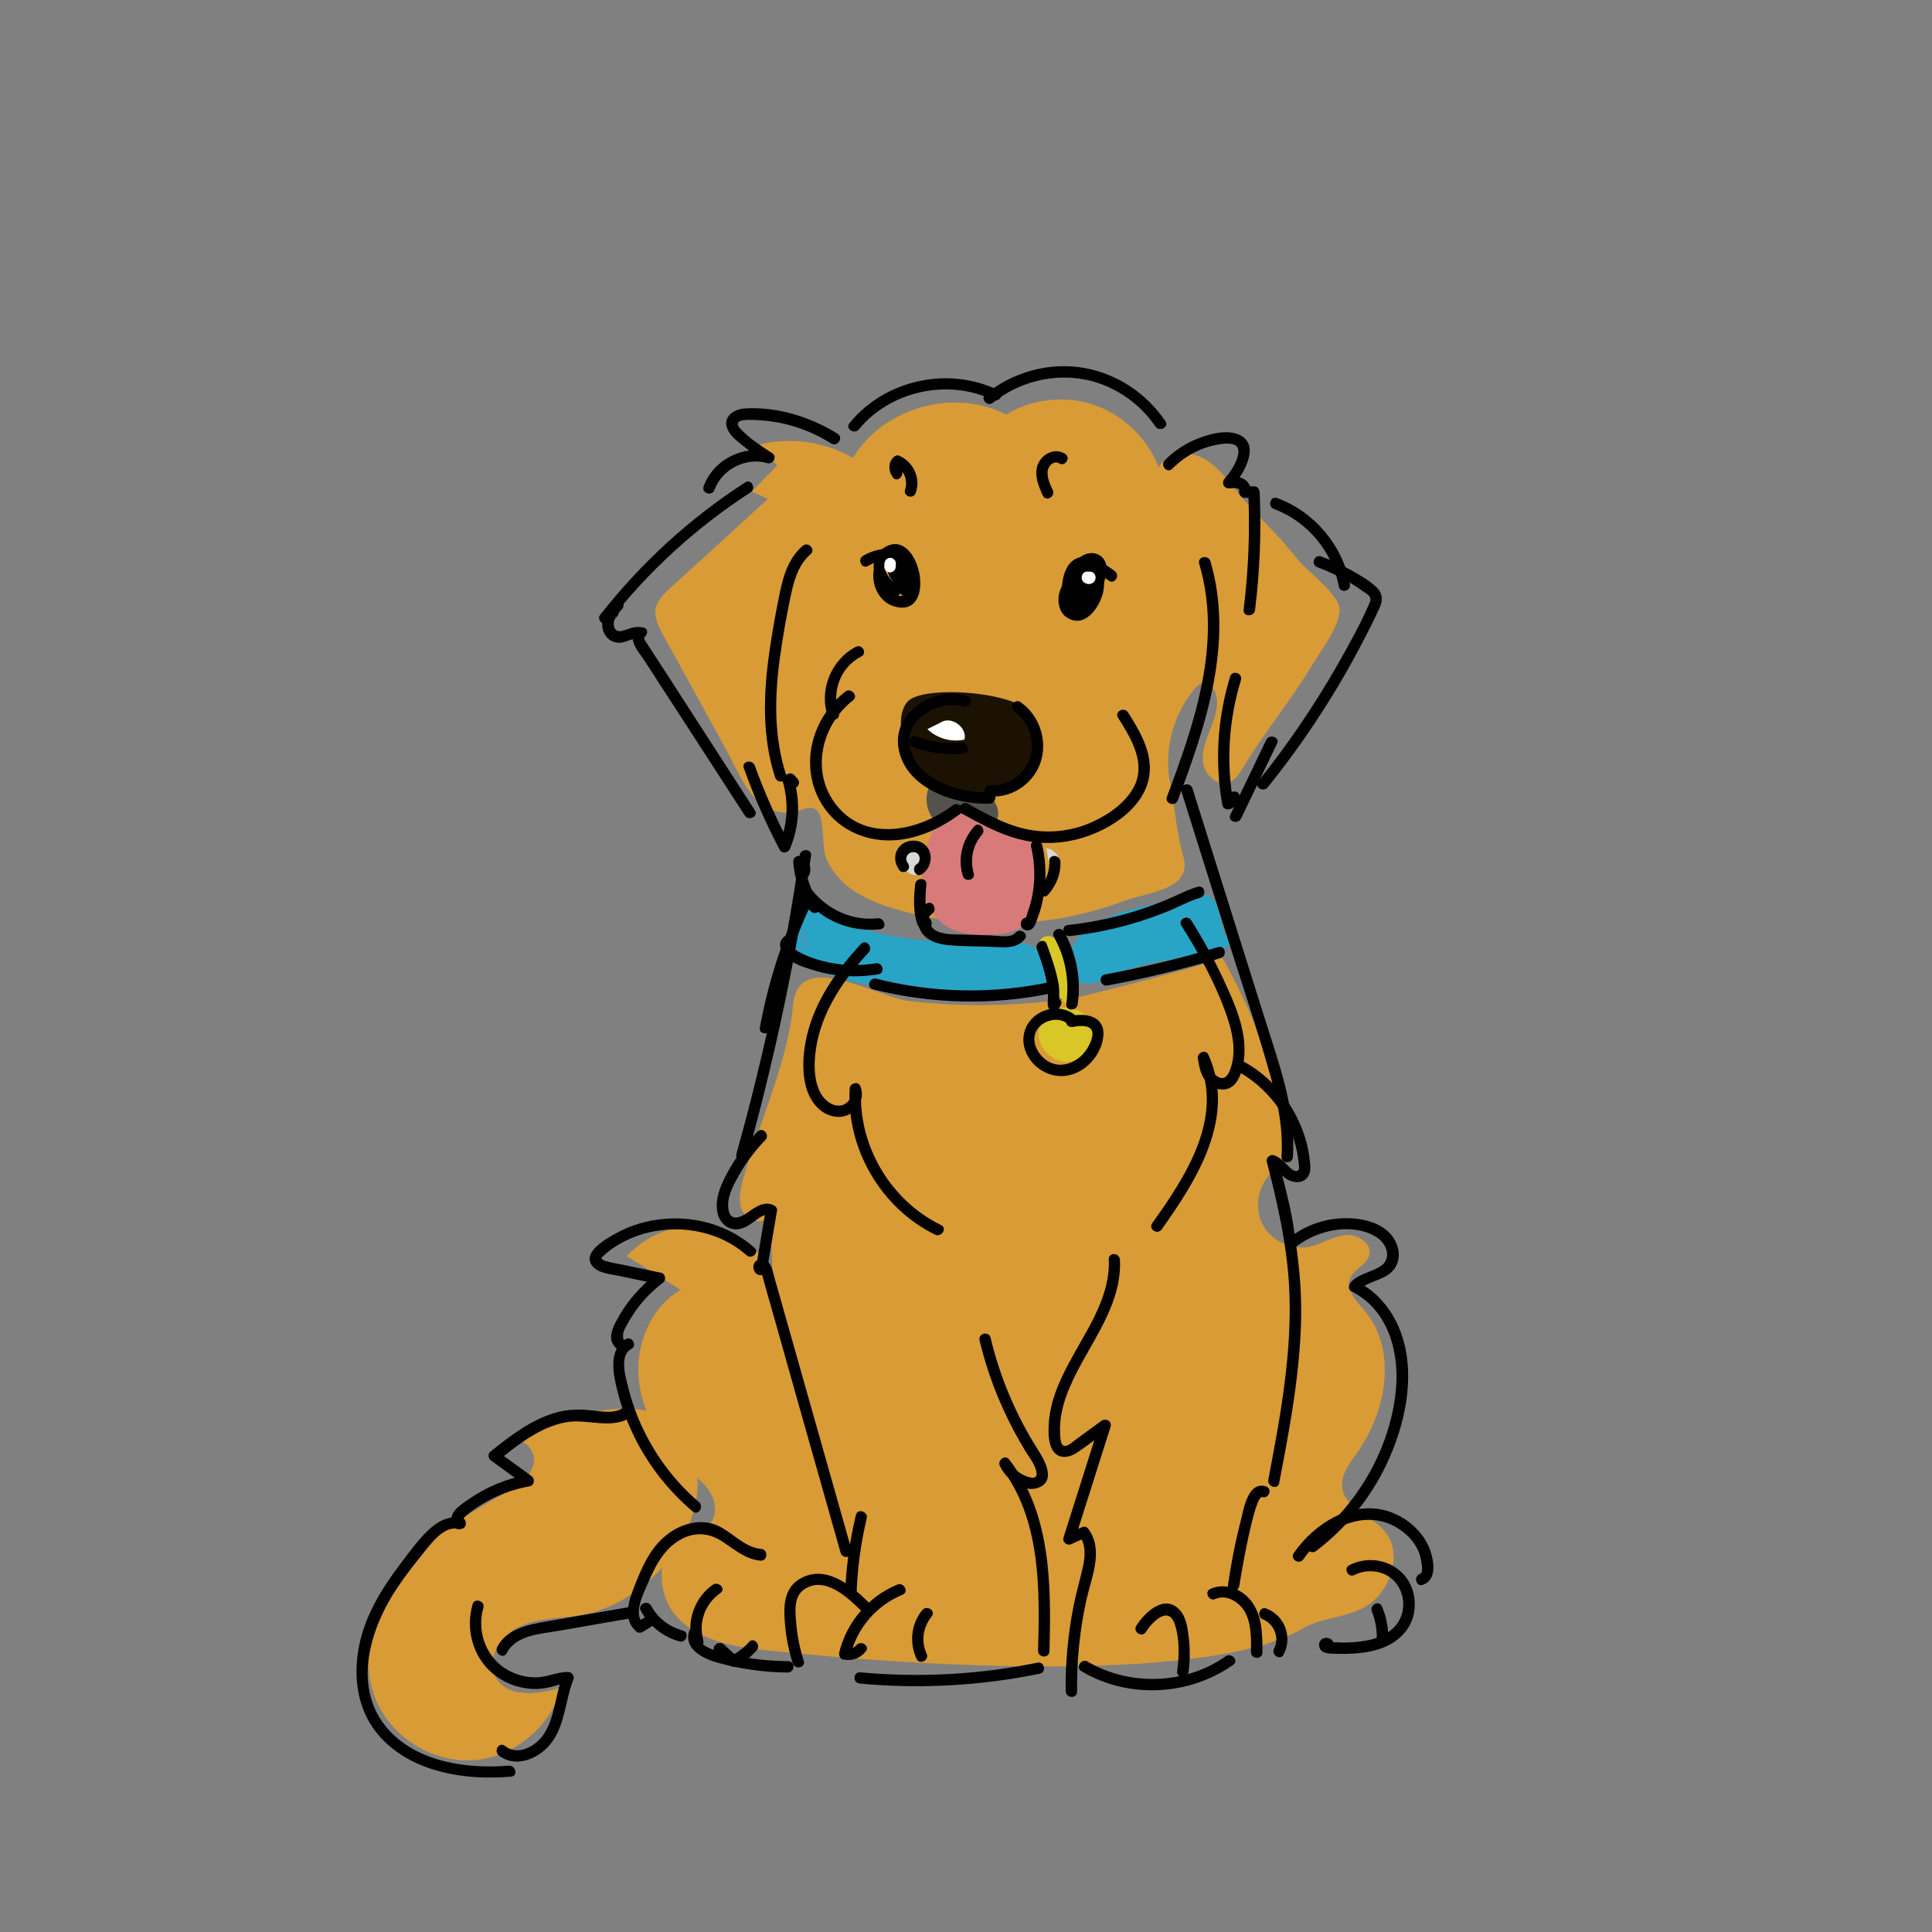
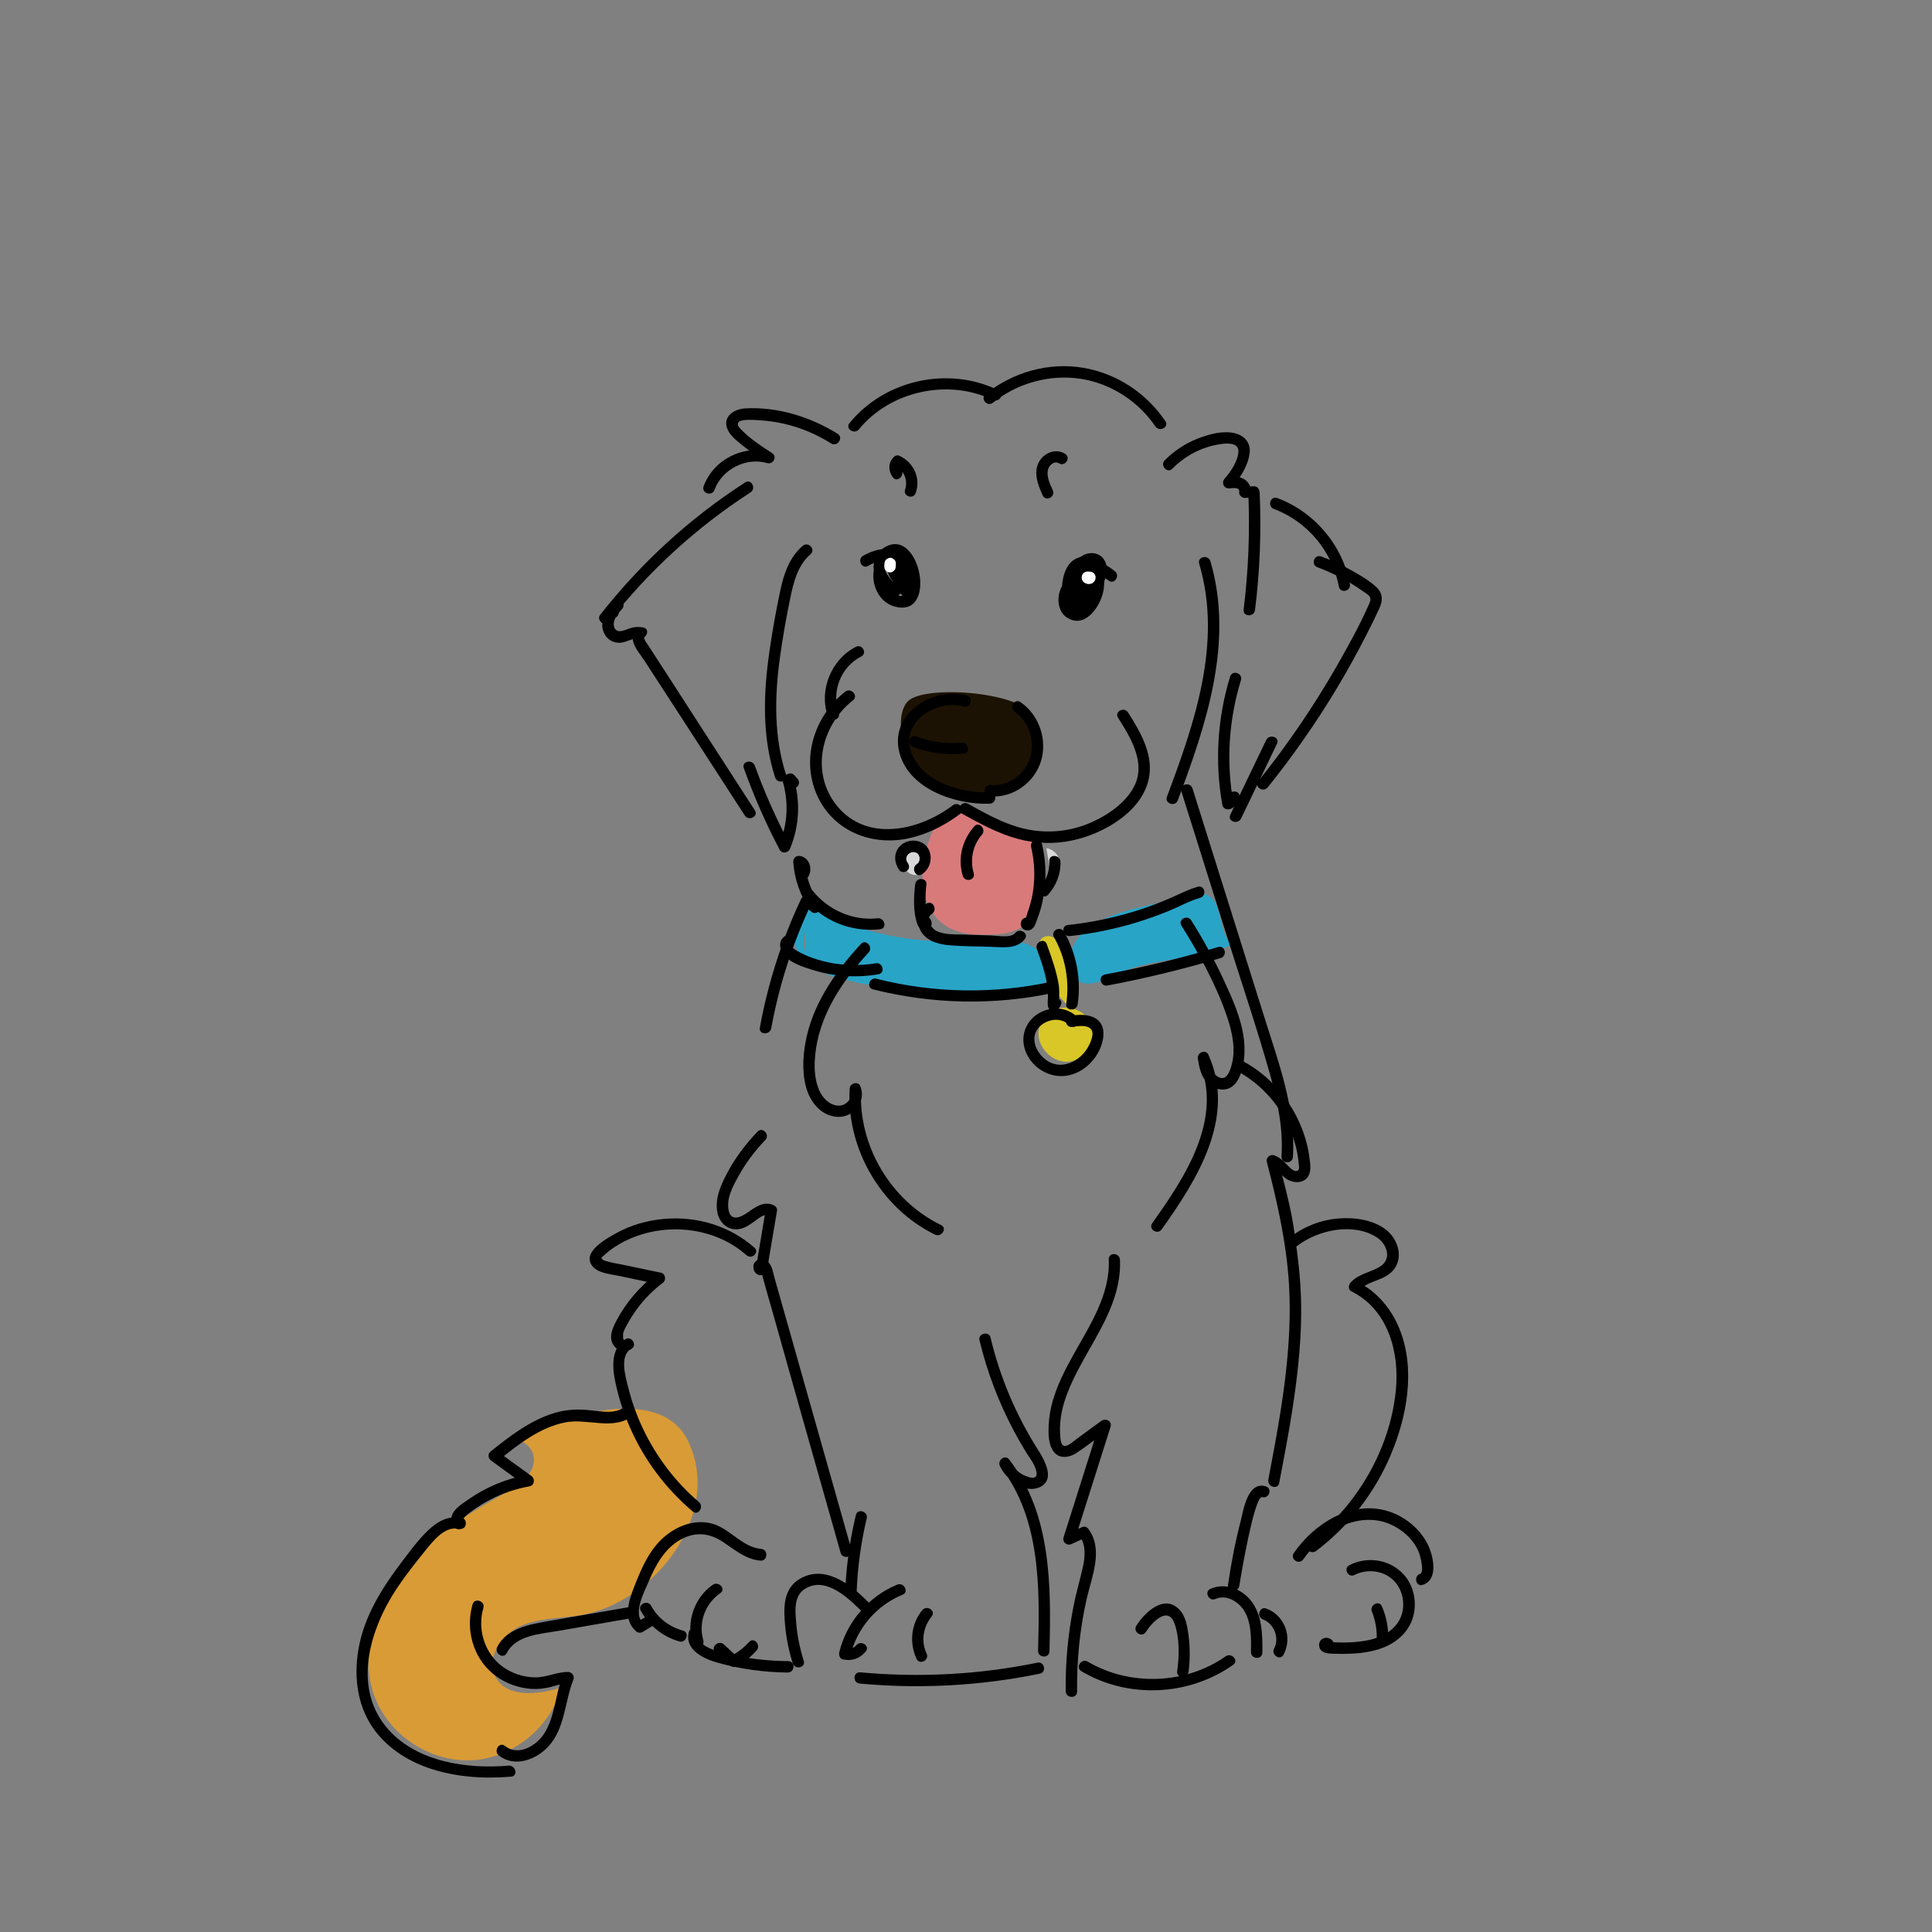
<svg xmlns="http://www.w3.org/2000/svg" width="1000" height="1000">
  <rect width="100%" height="100%" fill="#808080" stroke="none" />
  <style>.st1{fill:#ffa617}.st3{fill:#fff}</style>
  <g opacity=".7">
-     <path class="st1" d="M343.1 328.4c-2.2-4-4.5-8.5-3.8-13 .7-4.6 4.4-8 7.8-11.2 16.8-15.3 33.6-30.6 50.4-46-2.8-1.3-5.6-2.5-8.4-3.8 4.4-4.5 8.8-9 13.2-13.4-3.4-3.6-6.7-7.1-10.1-10.7 16.5-4.3 34.6-1.8 49.3 6.7 15.5-26 52.4-36.4 79.2-22.4 13.6-8.3 30.9-10.1 45.9-4.9 15 5.2 27.5 17.4 33.1 32.2 3.7-7.2 13.8-8.8 21.2-5.6s12.7 9.8 17.7 16.1c11.9 15.1 20.9 21.7 32.8 36.8 4.7 6 21.1 18 21.9 25.5.9 8.7-9.8 22.3-14.3 29.8-11 18.4-24.4 34.2-35.4 52.5-2 3.3-4.2 6.8-7.8 8-5.8 1.9-12-3.7-13-9.8s1.4-12.1 3.7-17.8c2.3-5.7 4.5-12 2.9-17.9-.9-3.3-3.8-6.7-7.2-5.9-1.6.4-2.8 1.7-3.8 2.9-11.4 13.5-16.2 32.2-12.6 49.5 2.4 11.6 3.2 25.6 6.6 37 5.3 17.6-17.9 18.6-30.5 23.3-37.9 14.2-80.4 15.7-119.2 4-14.7-4.4-29.3-11.6-35.3-26.6-2-5.2-.6-21.1-4.6-24.3-4.2-3.4-9 1.1-13.6 1.3-19.3.9-25.3-18.1-33.5-32.9-10.8-19.8-21.7-39.6-32.6-59.4zm41.8 281c-1.6 5.8-3.3 12.3-.5 17.7 2.8 5.4 12 7.1 14.5 1.6l.9 29.4c-7.3-12.8-20.9-21.8-35.6-23.3-14.7-1.5-29.9 4.4-39.7 15.4 9.2 5.8 18.5 11.6 27.8 17.4-15.6 9.1-23.5 28.5-21.7 46.5 1.9 18 12.2 34.3 25.6 46.5 4.2 3.8 8.9 7.5 11.7 12.4 2.8 5 3.3 11.8-.6 16-3.4 3.6-8.8 4.1-13.3 6.2-15.2 7-14.6 30.9-2.7 42.7s29.8 14.7 46.4 16.4c92 9.8 230.3 15.7 276.2-11.2 11.5-6.8 26.9-5.6 36.9-14.4s14.5-25.4 6.2-35.8c-6.8-8.5-20.7-12-22.2-22.7-1-6.8 3.8-12.9 7.8-18.5 15.1-21.4 20.7-52.9 3.9-73-4.3-5.1-10.2-11.1-7.6-17.2 2-4.8 8.5-6.8 9.8-11.8 1.7-6.2-6.3-11.2-12.7-10.4s-12 4.7-18.4 6c-9.7 1.9-20.3-3.5-24.5-12.4-4.2-8.9-1.5-20.6 6.1-26.8 2-1.6 4.3-3 5.8-5.1 2.6-3.7 2-8.7 1.2-13.1-5.9-32.5-17.4-64-33.8-92.6 1.2 2-71.4 20.6-78.5 21.6-27.4 3.9-55.3 4.4-82.8 1.3-18.6-2.1-58-28.1-60.7 2.5-2.3 27.6-17.9 62-25.5 88.7z" />
    <path class="st1" d="M275.9 758.7c-2.2 7-9.2 11.1-15.6 14.7-19.9 11.1-39.8 23.5-53.6 41.6s-20.8 43-12.4 64.2c7.9 19.7 29.1 33.1 50.2 31.9s40.6-17.1 46.1-37.6c-11.9 3.5-27.7 5.6-33.9-5.1-5.5-9.5 2.4-22 12.4-26.6s21.5-4 32.4-6c36.9-6.6 72.9-51.7 54.7-89.8-14.9-31.1-68.9-11.7-91.1-.7 7-.6 13 6.2 10.8 13.4z" />
    <path d="M505.5 483.7c6.1.2 12.3.3 18.2-1.5 5.9-1.8 11.4-6 13.5-12.2 3.8-11.2-5.1-23.7-2.1-35.2-17.5 2-40.2-34.6-53.1-2.8-10.1 24.9-3.7 50.9 23.5 51.7z" fill="#ff7878" />
    <path class="st3" d="M467.7 442.3c2.4-4.2 9.6-4.4 12.1-.2 2.6 4.1-.7 10.5-5.5 10.8s-8.9-5.6-6.9-10m74.2-3.9c3.4.5 6.3 3.3 6.9 6.7s-1.3 7-4.3 8.6" />
    <path d="M415.4 471.1c-7.3 5.6-6.3 17.7-.2 24.6s15.4 9.8 24.3 11.9c32.7 7.7 66.9 8.8 100.1 3.2 6.1-5.6 2.3-16.6-4.8-20.6-7.2-4.1-15.9-3.5-24.1-3.1-35.5 1.6-66.9-1.8-95.8-22.4-2.6 9.2 3.8 18.9 1.2 28.2M576.5 505c18.8-9.9 42.3-7.2 61.5-16.2-8.4-5.6-4.2-22.5-13.8-25.7-2.8-.9-5.8-.2-8.6.6-15.1 4-40.9 7.4-53.2 17.2-14.4 11.5-13 38.4 14.1 24.1z" fill="#03b4e6" />
    <path d="M550.1 525.1c-5-2.9-11.4 2.1-12.4 7.8-1.5 8.7 6.8 17.5 15.6 16.6s14.9-11.5 11.5-19.6-15.2-11.1-22-5.5m4.9-9.3c-.4-9.7-3.7-19.2-9.5-27.1 0-2.8 3.7-4.2 6.3-3.1s4 3.8 5 6.3c3.8 9.2 4.9 19.5 3.1 29.2" fill="#ffe603" />
-     <path d="M482.1 405.1c-3.9 5.8-3.2 14.4 1.6 19.5 9.5-5.2 21.8-4.6 30.7 1.6 3.9-3.2 2.4-10-1.6-13.2-4-3.1-9.3-3.7-14.3-4.4s-10.4-1.7-13.9-5.4" fill="#423f39" />
  </g>
  <path d="M469.9 363c-3.6 3.7-4.4 11.4-3 17.3 1.5 5.9 4.3 12.4 7.6 16.2 8.5 9.8 19 15.4 29.9 16.7 13.4 1.6 45.2-20 30-43.3-8-12.1-56.3-15.4-64.5-6.9z" fill="#1c1203" />
  <path d="M444.6 222.2c16.1-19.8 46.3-26.4 69.2-15.2 3.4 1.6 6.6-3.3 3.2-4.9-26-12.8-59-5.6-77.3 16.9-2.4 2.9 2.5 6.1 4.9 3.2z" />
  <path d="M514 208.4c12.7-10.2 29.5-14.8 45.6-12.3 15.4 2.4 29.7 11.7 38.4 24.6 2.1 3.1 7.3.4 5.2-2.7-9.8-14.5-25-24.6-42.3-27.6-18-3.1-36.7 2.2-50.8 13.6-2.9 2.5 1 6.8 3.9 4.4zm-80.5 16.1c-14.1-8.8-31.3-14.1-48-13.1-6.2.4-12.2 4.9-8.5 11.7 1.8 3.3 5.1 5.6 7.9 7.9 3.7 2.9 7.5 5.7 11.5 8.2.8-1.8 1.7-3.5 2.5-5.2-14.1-4-29.7 3.9-34.7 17.7-1.3 3.6 4.3 5.4 5.6 1.9 3.9-10.7 16.3-17.1 27.3-13.9 3.1.9 5.4-3.4 2.5-5.2-5.4-3.5-11.1-7.2-15.6-11.8-.9-.9-2.5-2.4-2-3.7.4-1.1 1.7-1.3 2.8-1.5 3-.4 6.3-.1 9.3.1 12.9.9 25.3 5.1 36.2 12 3.2 1.8 6.5-3.1 3.2-5.1zm-47.8 25.2c-28.7 18.5-54 41.7-75.1 68.6-1.8 2.2 1.4 5.9 3.8 4.2l4.5-3c3.1-2.1.4-7.3-2.7-5.2l-4.5 3c1.3 1.4 2.5 2.8 3.8 4.2 20.4-26.1 45.1-48.6 72.9-66.6 3.2-2 .5-7.3-2.7-5.2z" />
  <path d="M318 311c-4.3 4.9-8.9 11.7-4.5 18.1 1.7 2.5 4.5 3.7 7.5 3.6 3.3-.2 6.8-2.8 10.1-2.1.4-1.9.7-3.8 1.1-5.7-3.3.2-4.9 2.5-4.7 5.7.3 4.2 3.9 8 6.1 11.4 5.7 8.9 11.5 17.7 17.2 26.5 11.6 17.9 23.2 35.8 34.7 53.6 2 3.1 7.3.5 5.2-2.7-9.9-15.4-19.9-30.7-29.8-46.1l-14.7-22.8c-2.5-3.8-4.9-7.6-7.4-11.4-1.2-1.8-2.3-3.6-3.5-5.4-.5-.8-1.4-1.8-1.7-2.8-.1-.2-.1-.5-.2-.7.1-1.1-.4-1-1.5.3 2.9-.2 4.6-5 1.1-5.7-2-.4-3.9-.4-5.9.1-2.1.5-4.3 1.8-6.5 1.8-2.3-.1-3.1-2.2-2.9-4.3.3-2.8 2.5-5.2 4.3-7.2 2.4-2.7-1.5-7.1-4-4.2zm97.5-28.5c-7 6-9.9 14.8-11.7 23.5-2.2 10.4-4.1 21-5.6 31.6-3.1 21.5-3.8 43.8 3 64.8 1.2 3.6 6.9 2.3 5.7-1.3-6.4-19.7-6-40.5-3.2-60.8 1.4-10.2 3.2-20.4 5.3-30.5 1.7-8.3 3.8-17.1 10.5-22.9 2.9-2.5-1.1-6.8-4-4.4zm85 77.6c-17-4.9-39.2 8.5-35.3 28 4 20.1 29.1 28.5 47 27.9 3.8-.1 4.1-6 .3-5.9-14.8.5-34.9-5.1-40.8-20.5-6-15.8 13.2-27.9 27-23.9 3.6 1 5.5-4.5 1.8-5.6z" />
  <path d="M525.1 368.3c7.4 5.1 10.7 15.2 8.1 23.8-2.7 8.8-11.3 15-20.5 14.2-3.8-.3-4.1 5.5-.3 5.9 11.7 1 23-7 26.4-18.2 3.4-11.1-.9-23.9-10.5-30.5-3.1-2.3-6.3 2.6-3.2 4.8zm-52.5 18.4c8.5 3.1 17.3 4.2 26.2 3.4 3.8-.3 2.5-6.1-1.3-5.7-7.9.7-15.7-.5-23.1-3.2-3.5-1.4-5.3 4.2-1.8 5.5zm-8.9-78.7c3.8.2 4.1-5.7.3-5.9-3.8-.2-4.1 5.7-.3 5.9z" />
  <path d="M464.9 303.4c-4.4-3.1-10.9-11-4-15.2 6.6-4.1 9.6 10.6 9.5 14.7-.1 3.1-1 5.8-4.6 5.5-2.6-.3-4.8-2-6.2-4.2-1.2-2-1.8-4.4-1.7-6.7.1-1.3.3-2.6.8-3.8.2-.5.5-.9.7-1.4.2-.3.4-.6.7-.9.6-.5.4-1-.7-1.5.1-.8.3-1.5.4-2.2l-.3.6c-1.7 3.3 3.2 6.6 4.9 3.2 2-3.9-1.5-8-5.7-6.3-3.6 1.5-5.8 6.1-6.4 9.7-1.4 7.6 2.5 16.5 10.3 18.9 23.4 7.1 13.6-41.7-4.7-30.5-4.3 2.6-6.5 7.7-5.5 12.6 1 5.4 5 9.6 9.4 12.6 3 2 6.2-2.9 3.1-5.1zm91.4 6.6c.2-4.6 1.1-9.5 3.5-13.5 1.4-2.4 7.1-7.5 7.2-1.6 0 4.4-8.7 20.6-13.9 14.4-2.4-2.9-6.8 1-4.4 3.9 10.2 12.1 25.9-10.3 24-20.4-1.3-6.7-8.4-8.3-13.5-4.5-6.3 4.8-8.4 13.9-8.7 21.4-.3 3.8 5.6 4.1 5.8.3zm-11.4-56.3c-1.4-3.1-3.3-7-2.5-10.5.5-2.3 3.3-4.9 5.7-3.4 3.2 2 6.4-2.9 3.2-4.9-4.6-2.9-10.3-.8-13.1 3.5-3.7 5.6-1 12.6 1.5 18 1.6 3.5 6.8.8 5.2-2.7zm-70.9 1.4c2.7-7.7-1.2-15.9-8.5-19.2-1.3-.6-2.6.2-3.4 1.2-2.5 3-2.2 6.9 0 9.9 2.2 3.1 6.5-.9 4.4-3.9-.7-1-.1-2 .6-2.8-1.1.4-2.3.8-3.4 1.2 4.4 2 6.3 7.4 4.8 11.8-1.3 3.6 4.3 5.4 5.5 1.8z" />
  <path d="M555.7 309.5c-.6-4.7-.9-13.8 5.2-15.3 5.4-1.3 5.2 7.3 4.5 10.5-.7 3.6-4.7 13.7-10 10.1-2.3-1.5-1.9-5.3-1.1-7.5 1.1-2.9 3.3-5.2 5.4-7.5 2.6-2.7-1.3-7.1-3.9-4.4-3.5 3.7-7 7.7-7.8 12.9-.6 4.1.5 8.9 4.2 11.3 9.3 6.1 17.1-5.4 18.8-13.2 1.5-7 0-18.5-9.4-18.3-11.3.2-12.8 14.2-11.7 22.6.6 3.8 6.3 2.5 5.8-1.2z" />
  <path d="M560.2 293.7c5 1.4 9.5 3.6 13.6 6.8 3 2.3 6.2-2.6 3.2-4.9-4.5-3.5-9.5-6-15-7.5-3.6-1-5.4 4.6-1.8 5.6zm-96.6-9.5c-5.9-.8-11.8.5-16.9 3.5-3.2 1.9-.6 7.1 2.7 5.2 4.3-2.6 8.9-3.5 13.9-2.8 3.8.5 4.1-5.4.3-5.9zM443 334.8c-12.6 6.4-19.2 22.2-14.6 35.6 1.2 3.5 7 2.3 5.7-1.3-3.8-11 1-23.8 11.5-29.2 3.5-1.6.8-6.8-2.6-5.1z" />
  <path d="M437.5 358c-15.4 12.1-22.6 33.1-15.4 51.7 7.2 18.5 25.8 27.6 45 24.8 11-1.7 21.2-6.7 30-13.3 3-2.3-.9-6.6-3.9-4.4-16.4 12.5-42.5 19.1-58.4 2.1-15.8-17-10.6-42.9 6.8-56.5 2.8-2.3-1.1-6.7-4.1-4.4z" />
  <path d="M497.8 421.1c9.3 5.1 18.7 10.3 29 13.1 9.2 2.5 18.9 2.8 28.2.8 16.4-3.4 37.3-15.4 39.9-33.6 1.7-11.8-4.9-23-11-32.6-2-3.2-7.2-.5-5.2 2.7 6 9.5 13.8 21.9 9.2 33.6-3.8 9.5-13.9 16.5-22.9 20.5-9.4 4.2-20 5.7-30.2 4.2-12.2-1.7-23.2-7.9-33.8-13.8-3.3-1.7-6.5 3.2-3.2 5.1zm-24.1 36.6c-.8 6.5-1.1 14.4 1.1 20.6 1.8 5.2 9.3 2.9 7-2.1-1.6-3.4-6.8-.7-5.2 2.7.1.1.1.3.2.4 0-1 .1-2 .1-3-.1.2-.2.3-.3.5.6-.4 1.2-.8 1.8-1.3-.2 0-.4.1-.6.1.8.1 1.5.3 2.2.4.5.6.5.3 0-.9-.2-.8-.3-1.6-.4-2.4-.3-1.7-.4-3.5-.5-5.2-.1-3.2 0-6.4.4-9.6.5-3.7-5.4-4-5.8-.2z" />
  <path d="M531.8 474.9h-.3c-1.4.1-2.4.7-2.9 2-1.4 3.6 3 6.2 5.8 3.7 1.4-1.2 2-3.6 2.6-5.3 1-2.5 1.8-5.1 2.4-7.8 2.3-10 2.3-20.4 0-30.4-.9-3.7-6.6-2.4-5.7 1.3 1.5 6.4 2 12.9 1.4 19.5-.3 3.2-.8 6.4-1.7 9.5-.4 1.5-.8 3-1.4 4.5-.3.8-1 4-1.7 4.3 1 0 2 .1 3 .1-.1-.1-.2-.1-.3-.2.4.6.8 1.2 1.3 1.8v.8c-1 .7-2 1.3-2.9 2h.3c3.6-.1 3.9-5.9.1-5.8zM504 452c-2-6.9-.6-14.4 4.2-19.9 2.5-2.8-1.4-7.2-3.9-4.4-6.2 7-8.7 16.4-6 25.5 1 3.7 6.7 2.5 5.7-1.2zm102.8-209.4c6.7-6.8 15.3-11.3 24.8-12.7 3.3-.5 9.6-1 9.4 3.8-.2 4.9-4 10.5-7.1 14-1.9 2.2-.4 5.4 2.6 5.1 1.6-.2 5.4-.7 4.9 1.8-.3 1.5 1.3 3.1 2.8 3.1 1.6 0 3.2-.1 4.7-.1-.9-1-1.9-2.1-2.8-3.1.9 20.4.1 40.7-2.4 61-.5 3.8 5.4 4 5.9.3 2.5-20.2 3.3-40.6 2.4-61-.1-1.5-1.1-3.1-2.8-3.1-1.6 0-3.2.1-4.7.1.9 1 1.9 2.1 2.8 3.1.5-2.6-.8-5.1-2.9-6.6-2.7-1.9-6-1.7-9.2-1.3.9 1.7 1.7 3.4 2.6 5.1 4.2-4.9 8.2-11 9-17.6.8-6.1-3.7-9.9-9.4-10.6-5.9-.8-12.3 1.1-17.7 3.2-6.3 2.5-12 6.3-16.8 11.1-2.7 2.7 1.3 7.1 3.9 4.4zm52.5 20.8c17.4 6.5 30.3 22 33.7 40.2.7 3.7 6.4 2.5 5.7-1.3-3.8-20.2-18.4-37.4-37.6-44.5-3.5-1.3-5.3 4.2-1.8 5.6z" />
  <path d="M681.9 293.6c5.8 2.2 11.4 4.8 16.8 8 2.3 1.4 4.5 2.8 6.7 4.4 1 .7 2.5 1.5 3.3 2.5 1.1 1.5.6 2.6-.1 4.2-4.8 11-10.7 21.5-16.6 31.9-12 20.9-25.6 40.9-40.7 59.7-2.4 3 2.6 6.1 4.9 3.2 13.1-16.3 25.1-33.5 35.9-51.5 5.4-9 10.4-18.1 15.2-27.5 2.3-4.5 4.5-8.9 6.6-13.5 1.9-4.1 2-7.8-1.5-11.1-3.7-3.5-8.5-6.2-12.9-8.7-5-2.8-10.3-5.2-15.7-7.2-3.6-1.2-5.5 4.3-1.9 5.6zm-45.2 56.6c-6.6 21.6-8 44.4-4 66.5.4 2 2.5 2.6 4.2 2 2.8-1.1 4.1-3.3 4.6-6.1.7-3.7-5.2-4-5.9-.3-.2.7-.7 1.1-1.4 1.2 1.4.7 2.8 1.3 4.2 2-3.8-21.1-2.4-42.9 3.9-63.4 1.1-3.7-4.5-5.5-5.6-1.9z" />
  <path d="M642.4 423.6l18.6-38.7c1.6-3.4-4-5.2-5.6-1.9l-18.6 38.7c-1.6 3.5 4 5.3 5.6 1.9zm-21.7-131.8c12.1 40.8-2.4 82.5-16.7 120.6-1.3 3.5 4.2 5.4 5.6 1.9 14.7-39.1 29.2-82 16.9-123.8-1.1-3.6-6.9-2.4-5.8 1.3zm-160.6-2.4c-2.5 5.6.5 11.8 5.9 14.2 1.9.9 3.6-1 3.9-2.6.7-4.2-.2-8.4-2.6-12-1.4-2-4.6-2.2-5.4.4-2.4 7.5.4 15.6 6.8 20.1 2.2 1.5 4.9-.7 4.5-3.1-.6-3.8-1.5-7.5-2.8-11.1-.8-2.3-1.6-6.5-4.7-6.7-5.1-.3-4.5 8.8.6 7.3 3.6-1.1 2.4-6.8-1.3-5.7-.1 0-.2.1-.3.1.8.1 1.5.3 2.2.4-.1 0-.1-.1-.2-.1.4.6.8 1.2 1.3 1.8-.1.3-.1.6-.2.9-.6.4-1.2.8-1.8 1.3.1 0 .2-.1.2-.1-.8-.1-1.5-.3-2.2-.4-.4-.3.5 2 .6 2.3.5 1.4.9 2.8 1.3 4.2.7 2.4 1.2 4.8 1.5 7.3 1.5-1 3-2.1 4.5-3.1-4.3-3-6-8.4-4.4-13.3-1.8.1-3.6.3-5.4.4 1.9 2.8 2.5 5.6 2 9 1.3-.9 2.6-1.8 3.9-2.6-2.7-1.2-3.2-4.3-2.1-6.8 1.4-3.7-4.2-5.5-5.8-2.1zm103.3 3.6c-5.8 3-8.3 10-6.6 16.2.6 2.2 3 2.9 4.8 1.5 3.8-2.9 5.7-7.4 5.9-12.1.1-2.6-3-3.9-4.9-2.3-3.9 3.2-5.9 8-5.6 13 .1 1.7 1.6 3.7 3.6 3 4.2-1.5 6.5-5.7 5.2-10-.6-1.9-2.4-2.8-4.2-2-5.3 2.5-7.5 8.1-7 13.6.3 3.8 6.1 2.5 5.7-1.3-.3-3 1.3-5.9 4-7.1-1.4-.7-2.8-1.3-4.2-2 .3.9.5 2.6-.7 3l3.6 3c-.2-3.6.9-6.7 3.7-9-1.6-.8-3.3-1.5-4.9-2.3-.1 3.3-1.4 6-4 8l4.8 1.5c-1-3.6.1-7.9 3.6-9.7 3.3-1.5.6-6.8-2.8-5zM412.8 403.1c-.5-.6-1.1-1.2-1.6-1.8-.5-.6-1.3-.9-2-1-.7 0-1.6.2-2.1.8-1.1 1.1-1.3 2.9-.2 4.1.5.6 1.1 1.2 1.6 1.8.5.6 1.3.9 2 1 .7 0 1.6-.2 2.1-.8 1.2-1.1 1.3-2.9.2-4.1z" />
  <path d="M405.1 404.3c3.2 11 2.6 22.4-1.8 33 1.8-.1 3.6-.3 5.4-.4-6.9-13.1-13-26.7-18-40.6-1.3-3.5-7-2.3-5.7 1.3 5.2 14.5 11.3 28.5 18.5 42.1 1.2 2.4 4.5 1.8 5.4-.4 4.8-11.5 5.5-24.2 2-36.1-1.2-3.8-6.9-2.6-5.8 1.1zm64.7 42.3c-2.1-2.9.8-6.3 4-5.4 2.6.7 3 4.7.7 6.1-3.1 2-.5 7.3 2.7 5.2 6.5-4.2 6.1-15-2-17.1-3.5-.9-7.5.2-9.8 3-3 3.6-2.5 8.4.1 12 .9 1.3 3.1 1.2 4.1.2 1.3-1 1.1-2.7.2-4zm73.3-.9c.2 4.8-1.2 9.4-4.5 13-2.5 2.8 1.4 7.2 3.9 4.4 4.2-4.8 6.6-10.6 6.4-17-.1-3.8-6-4.2-5.8-.4z" />
  <path class="st3" d="M457.8 291.5c0 .6-.1 1.1-.1 1.7 0 .8.2 1.6.8 2.1.5.5 1.3 1 2 1 1.6 0 3-1.1 3.1-2.8 0-.6.1-1.1.1-1.7 0-.8-.2-1.6-.8-2.1-.5-.5-1.3-1-2-1-1.6.1-3 1.2-3.1 2.8zm102.6 5.6c-.8 1.3-.7 2.9.3 4 .6.7 1.7 1.1 2.6 1.2 1 0 2-.2 2.7-.9 1.1-1 1.4-2.7.7-4-.4-.7-1-1.2-1.7-1.4-.7-.2-1.6-.2-2.3.2s-1.2 1-1.4 1.7c-.2.8-.2 1.6.2 2.3v.1c-.1-.2-.2-.5-.3-.7v.1c0-.3 0-.5-.1-.8v.1c0-.3.1-.5.1-.8v.1c.1-.2.2-.5.3-.7.2-.2.3-.4.5-.6l-.1.1c.2-.1.4-.3.6-.4 0 0-.1 0-.1.1.2-.1.5-.2.7-.3-.1 0-.2 0-.2.1.3 0 .5 0 .8-.1h-.4c.3 0 .5.1.8.1-.1 0-.2 0-.2-.1.2.1.5.2.7.3 0 0-.1 0-.1-.1.2.2.4.3.6.5l-.1-.1c.1.2.3.4.4.6v-.1c.1.2.2.5.3.7v-.1c0 .3 0 .5.1.8v-.1c0 .3-.1.5-.1.8v-.1c-.1.2-.2.5-.3.7v-.1c.4-.6.6-1.5.4-2.2-.2-.7-.6-1.5-1.3-1.8-1.4-.7-3.2-.4-4.1.9z" />
-   <path d="M413.9 442.7c-7.6 52.1-18.5 103.7-32.7 154.4-1 3.6 4.6 5.5 5.6 1.8 14.2-51.2 25.2-103.4 33-156 .5-3.7-5.4-3.9-5.9-.2z" />
  <path d="M392.1 585.7c-6.3 6.6-11.8 13.9-16 22-3.2 6.1-6.1 12.7-4.8 19.8 1.1 5.8 6 10 12.1 8.5 2.9-.7 5.2-2.5 7.6-4.2 2.1-1.5 4.6-3.8 7.3-2.6-.7-1-1.3-2-2-2.9-1.7 10.2-3.4 20.3-5.1 30.5.5-.8 1-1.6 1.6-2.5-.1.1-.3.1-.4.2.8-.1 1.5-.1 2.3-.2-2.3-.5 0 6.2.1 6.8.5 1.7.9 3.3 1.4 5 .8 2.9 1.6 5.8 2.5 8.8 1.8 6.2 3.5 12.5 5.3 18.8 3.4 12.1 6.8 24.2 10.2 36.2 7 24.6 13.9 49.2 20.9 73.8 1 3.6 6.8 2.4 5.7-1.3-8.2-29-16.4-57.9-24.6-86.9-4.1-14.4-8.1-28.8-12.2-43.1-1-3.5-2-7.1-3-10.6-.8-2.7-1.2-6.2-3.2-8.4-3.1-3.3-8.9-1.3-7.7 3.6.5 2.1 2.4 3.5 4.6 2.9 3-.9 2.8-5.4 3.2-7.9 1.4-8.5 2.9-16.9 4.3-25.4.2-1.3-.9-2.5-2-2.9-4.9-2.1-9.3 1.1-13.1 3.8-3.7 2.6-8.9 5-10-1.3-1.1-6.1 2.2-12.1 5-17.2 3.8-6.9 8.5-13.2 14-18.9 2.6-2.7-1.3-7.1-4-4.4zm219.3-176.3c7.8 24.9 15.7 49.8 23.5 74.7 7.7 24.5 16 48.9 22.9 73.6 3.7 13.3 6.4 27 5.5 40.9-.2 3.8 5.6 4.1 5.9.3 1.7-25-7.5-49.1-14.8-72.5-7.9-25.1-15.8-50.2-23.7-75.4-4.5-14.3-9-28.6-13.5-43-1.1-3.4-6.9-2.2-5.8 1.4z" />
  <path d="M640.6 554.5a61.66 61.66 0 0 1 26.6 28.9c2.7 5.9 4.4 12.3 5 18.8.1 1.4.7 3.7-1.1 3.9-1.5.2-3-1.3-3.9-2.2-2.4-2.4-4.4-4.7-7.7-5.9-2.1-.7-4.4 1.3-3.8 3.4 5.3 20.5 10 41.1 11.4 62.2 1.4 21.8-.7 43.6-4 65-1.9 12.5-4.3 24.8-6.6 37.2-.7 3.7 4.9 5.5 5.6 1.8 4.2-21.9 8.4-43.9 10.3-66.1 1-11.2 1.4-22.6.8-33.8-.5-10.6-2-21.2-3.5-31.7-1.8-12.1-5.2-24.1-8.2-35.9-1.3 1.1-2.5 2.3-3.8 3.4 3.8 1.3 5.7 5.7 9.4 7.4 2.9 1.3 6.6 1.5 9-.8 3-2.8 2.1-7.6 1.6-11.2-.5-4.1-1.5-8.2-2.9-12.2-5.4-15.7-16.4-29.2-31-37.2-3.3-1.7-6.5 3.2-3.2 5zM443 784.2c-3.1 13-5 26.3-5.5 39.7-.1 3.8 5.7 4.1 5.9.3.5-12.9 2.2-25.6 5.2-38.2.9-3.6-4.7-5.5-5.6-1.8z" />
  <path d="M449.3 829.1c-9.1-9-22.6-19.8-35.8-11.6-6.2 3.9-7.7 10.7-7.5 17.6.2 8.8 1.7 17.4 4.3 25.8 1.1 3.6 6.9 2.3 5.7-1.3-2-6.4-3.4-13.1-3.9-19.8-.5-5.7-1.3-13.4 4.1-17.1 10.3-7.1 21.8 3.5 28.8 10.3 2.6 2.6 7-1.3 4.3-3.9z" />
  <path d="M464.4 820.2c-14.9 6.1-26.2 19.4-30 35-.3 1.4.2 3.4 1.9 3.7 4.7 1 8.7-.4 11.8-4.1 2.4-2.9-2.5-6.1-4.9-3.2-1.2 1.4-3.2 2.1-5 1.8.6 1.2 1.2 2.5 1.9 3.7 3.4-14.3 13.5-26.1 27.1-31.7 3.4-1.4.7-6.6-2.8-5.2zm12.9 13.3c-5.8 7.1-6.7 16.9-2.9 25.1 1.6 3.4 6.8.7 5.2-2.7-3-6.5-1.8-13.7 2.6-19.2 2.4-3-2.5-6.2-4.9-3.2zM445 871.4c31.1 2.9 62.5 1.2 93.2-5.1 3.7-.8 2.4-6.5-1.3-5.7-30.1 6.2-61 7.8-91.6 5-3.8-.4-4.1 5.5-.3 5.8zm62-177.6c3.9 16.2 9.8 31.8 17.6 46.5 2 3.7 4 7.3 6.2 10.9 1.9 3.1 4.4 6.1 5.4 9.6.3 1.1.7 2.7-.2 3.6-1.2 1.1-4.2 0-5.5-.6-3.6-1.5-6.2-4.3-7.8-7.8l-4.8 3.3c20.8 26.7 20.3 63 19.4 95.1-.1 3.8 5.8 4.1 5.9.3.9-33.9 1-71.3-20.9-99.3-2.1-2.7-6.1.4-4.8 3.3 3 6.7 12.4 14.5 20.3 11.2 8.9-3.7 2.8-14.3-.6-19.6-11.3-17.8-19.6-37.4-24.5-58-.9-3.5-6.6-2.2-5.7 1.5zm86.1 150.9c3.1-4.9 11.5-13.9 14.9-4.2 2.6 7.6 2.4 16.6 1.3 24.5-.5 3.8 5.4 4 5.9.3.8-6.2.8-12.4 0-18.7-.6-4.6-1.4-10-4.8-13.5-7.8-8.2-17.9 1.5-22.2 8.3-2.1 3.3 2.9 6.5 4.9 3.3zm36.1-17.1c5.6-2.5 12 1.5 14.9 6.3 3.7 6.3 3.5 14.1 3.4 21.2 0 3.8 5.8 4.1 5.9.3.1-9.2 0-19.5-6-27-5-6.2-13.4-9.3-20.9-6-3.4 1.5-.7 6.8 2.7 5.2z" />
  <path d="M653.7 838.2c5.7 2.2 8.7 9.6 5.8 15-1.8 3.3 3.1 6.6 4.9 3.2 4.7-8.9.6-20.3-8.9-23.8-3.5-1.4-5.4 4.2-1.8 5.6zm-79.8-186.4c.8 18.3-9.8 34.1-18.3 49.4-4.3 7.7-8.4 15.7-10.8 24.2-1.1 3.9-1.8 8-2 12.1-.2 4-.2 8.9 1.7 12.5 2.6 5.2 8.2 4.9 12.6 2.1 5.8-3.8 11.3-8.2 16.9-12.3-1.6-1-3.2-2.1-4.8-3.1-6.2 19.7-12.5 39.3-18.7 59-.8 2.5 1.8 4.6 4.1 3.5 2.6-1.2 5.1-2.3 7.7-3.5-1.2-.2-2.4-.4-3.5-.6 3.5 4.7 2.8 11 1.6 16.4-1.5 6.7-3.5 13.3-4.8 20.1-2.8 14.4-4.2 29-4 43.7 0 3.8 5.9 4.1 5.9.3-.2-16.2 1.4-32.4 5-48.2 2.7-11.6 8.8-25.5.7-36.2-.8-1.1-2.4-1.2-3.5-.6-2.6 1.2-5.1 2.3-7.7 3.5 1.4 1.2 2.8 2.4 4.1 3.5 6.2-19.7 12.5-39.3 18.7-59 1-3-2.5-4.8-4.8-3.1-4.5 3.3-9 6.5-13.4 9.8-1.5 1.1-5 4.5-6.7 2.5-1.1-1.3-1.1-4.4-1.2-6-.4-7.5 1.4-14.9 4.2-21.8 5.9-14.8 15.6-27.7 21.7-42.4 3.4-8.1 5.5-16.7 5.1-25.4-.1-3.9-5.9-4.2-5.8-.4z" />
  <path d="M559.7 865c24.2 14.4 55.7 12.9 78.6-3.3 3.1-2.2-.9-6.5-3.9-4.4-20.7 14.6-49.7 15.6-71.5 2.7-3.2-1.8-6.4 3.1-3.2 5zm81.8-44.3c.6-4.2 7.8-46.9 11.8-45.8 3.6 1 5.5-4.5 1.8-5.6-9.4-2.7-11.5 12.4-13 18.3-2.8 10.8-4.9 21.8-6.5 32.8-.5 3.8 5.4 4.1 5.9.3zm29.9-175.8c10.8-8.3 28.8-12.2 41-4.6 5.6 3.5 8.3 11.5 1.7 15.4-5 3-10.9 3.6-15 8.1-1.1 1.2-1.5 3.7.4 4.6 19 9.5 24.9 31.4 23 51.1-1.9 19.9-9.9 39.2-21.7 55.2-6.6 9-14.6 17-23.5 23.7-3 2.3.9 6.6 3.9 4.4 16.9-12.8 30.2-29.9 38.5-49.4 8.6-20.1 13.1-44.7 4.7-65.5-4.1-10.3-11.7-19.4-21.7-24.4.1 1.5.2 3.1.4 4.6 5-5.5 13.8-5 18.5-11.2 4.9-6.6 1.8-15.7-4.2-20.4-6.8-5.3-16.6-6.5-24.9-5.8-9.1.8-17.7 4.2-24.9 9.8-3.2 2.3.8 6.7 3.8 4.4z" />
  <path d="M674.6 807.1c8.3-12 22.2-22 37.5-20.2 6.8.8 13.2 4.4 17.8 9.4 2.2 2.5 4 5.4 5 8.6.4 1.4 2.3 9 .2 9.7-3.6 1.1-2.3 6.9 1.3 5.7 8.7-2.7 5.3-16.1 2.1-21.9-4.2-7.7-11.7-13.6-20-16.2-19-5.9-38.3 6.4-48.8 21.6-2.2 3.2 2.7 6.4 4.9 3.3z" />
  <path d="M701.1 815.2c6.4-3.3 14.8-2.4 20.1 2.7 5.3 5.1 6.6 13.8 3.3 20.3-3.2 6.1-9.6 9.3-16 10.7-3.4.7-6.9 1.1-10.4 1.2-1.8.1-3.6.1-5.5 0-.8 0-1.5 0-2.2-.1h-1.3c-1-.3-1.2-.1-.6.7-.1.8-.3 1.5-.4 2.2-.2.1-.5.3-.7.4-.9-.3-1.9-.6-2.8-.9l.3.3c2.8 2.5 7.2-1.4 4.4-3.9-2.6-2.3-7-.7-6.5 3.2.6 4.2 5.6 3.9 8.7 4 8.2.2 16.8-.2 24.5-3.2 7.4-2.9 13.7-8.7 15.6-16.6 2-8.1-.3-17.2-6.6-22.8-7.2-6.5-17.9-7.7-26.5-3.3-3.4 1.6-.7 6.8 2.6 5.1z" />
  <path d="M710.1 834.2c1.8 4.5 2.6 9.1 2.5 13.9-.1 3.8 5.8 4.1 5.9.3.2-5.9-.9-11.5-3.2-16.9-1.4-3.5-6.6-.8-5.2 2.7zM390.5 645.8c-12.8-11.3-29.8-16.4-46.7-14.9-8.5.7-17 3.1-24.5 7.2-4.9 2.7-18 9.7-13 16.8 2.9 4.1 9.2 4.5 13.6 5.4 6.8 1.4 13.6 2.9 20.4 4.3-.4-1.7-.7-3.3-1-5-8.3 6.5-15.3 14.6-20.2 23.9-2 3.8-4.3 8.7-1.5 12.8 2.2 3.3 6.5 4.1 9.6 1.6 2.6-2.1-.5-6.5-3.3-4.8-6.9 4.1-7.1 12.5-5.9 19.7 1.6 8.9 4.4 17.7 8 25.9 7.3 16.8 18.5 31.7 32.5 43.6 2.9 2.5 6.1-2.5 3.2-4.9-12.1-10.3-21.9-23.3-28.8-37.7-3.4-7.1-6-14.5-7.9-22.2-1.3-5.2-4.4-15.7 1.6-19.3l-3.3-4.8c-1.1.8-.8-3.1-.7-3.6.5-1.5 1.2-2.8 2-4.2 1.5-2.8 3.3-5.6 5.2-8.2 3.8-5.2 8.4-9.7 13.5-13.6 1.6-1.3 1.1-4.5-1-5l-18.6-3.9c-3.1-.7-6.4-1.1-9.4-2-.7-.2-1.7-.4-2.3-.9-1.2-1-.7-1 .5-2.1 6.4-6 14.9-10 23.4-12 17.4-4.1 36.8-.3 50.4 11.7 2.7 2.6 7-1.3 4.2-3.8zm3.5 155.9c-9-.7-15.3-9.2-23.4-12.4-9-3.5-19-.3-26.2 5.7-8.1 6.6-12.4 16.7-16.1 26.2-3 7.6-6.1 17.3 1.2 23.4.7.6 2.2.6 3 .2 1.6-1 3.1-1.9 4.7-2.9 3.2-2 .5-7.2-2.7-5.2-1.6 1-3.1 1.9-4.7 2.9 1 0 2 .1 3 .2-5.5-4.6 1-16.5 3-21.3 3.5-8.3 8.1-16.8 16.1-21.4 7.6-4.4 15.1-3.8 22.3 1 6.2 4.1 11.8 9.1 19.6 9.7 3.6.1 3.9-5.8.2-6.1z" />
  <path d="M368.9 820.3c-9.4 6.5-13.7 18.9-10.6 29.9 1 3.6 6.8 2.4 5.7-1.3-2.6-9.2 1-18.8 8.8-24.3 3.2-2.1-.8-6.4-3.9-4.3zm-37.2 13.5c4.3 7.7 11.4 13.4 19.9 15.8 3.6 1 5.5-4.6 1.9-5.6-7.1-2-13-6.4-16.5-12.9-1.9-3.3-7.2-.6-5.3 2.7z" />
  <path d="M356.6 844.6c-2.6 9.4 7.9 14.1 15.1 16.1 11.7 3.2 23.9 4.9 36 5 3.8 0 4.1-5.8.3-5.9-9.6-.1-19.1-1-28.4-3.2-3.9-.9-19.4-3.4-17.5-10.2 1.2-3.6-4.4-5.4-5.5-1.8z" />
  <path d="M370.3 855.2l7.2 6.6c1 .9 2.3 1.3 3.5.6 4-2 7.6-4.7 10.6-8.1 2.5-2.8-1.4-7.2-3.9-4.4-2.7 3-5.8 5.4-9.4 7.2 1.2.2 2.4.4 3.5.6l-7.2-6.6c-2.7-2.4-7.1 1.5-4.3 4.1zm-46.9-127.1c-4.8 3.9-11.7 2.5-17.3 1.9-6.4-.7-12.6-.6-18.9 1.3-12.6 3.7-23.3 12-33.4 20.1-1.5 1.2-1.1 3.6.4 4.6 5.8 4.2 11.7 8.5 17.5 12.7.3-1.8.6-3.5 1-5.3-11 2.1-21.3 6.4-30.4 12.8-3.5 2.5-8.2 5.1-8.7 9.8-.4 3.8 2.2 6.7 6 5.1 2.2-.9 2-4.9-.4-5.4-6.8-1.5-12.7 1.7-17.5 6.3-5.6 5.3-10.2 11.8-14.9 18-9.4 12.5-17.8 26.2-20.9 41.7-2.9 14.4-1.5 29.9 6.9 42.3 6.9 10.1 17.3 17 28.7 21 13.8 4.8 28.6 5.8 43 4.6 3.8-.3 2.5-6-1.3-5.7-21.3 1.8-46.8-1.8-61.9-18.4-19.5-21.5-9.9-52.5 4.4-73.8 4.5-6.7 9.5-13 14.6-19.3 3.9-4.8 9.9-12.6 17.1-11.1-.1-1.8-.3-3.6-.4-5.4 1.7 1.6 2.6 1.9 2.6.8 0-.2 0-.4.1-.5.3-.3.8-1 1.1-1.3 1.3-1.2 2.8-2.3 4.2-3.3 2.9-2.1 5.9-3.9 9-5.5 6.3-3.3 13.1-5.5 20.1-6.8 2.6-.5 2.9-3.9 1-5.3-5.8-4.2-11.7-8.5-17.5-12.7.1 1.5.2 3.1.4 4.6 10.3-8.3 21.4-17.1 34.7-19.7 11.5-2.2 24.9 4.5 34.9-3.5 2.7-2.7-1.3-7-4.2-4.6z" />
  <path d="M244.6 830.4c-3.7 12.8.1 27.2 10.4 35.8 5 4.2 11.1 6.8 17.5 7.7 3.4.5 6.8.4 10.1-.2 3.8-.6 7.4-2.4 11.2-2.3-.9-1.3-1.8-2.6-2.6-3.9-3.8 9.6-3.9 21.1-9.6 29.9-4.1 6.3-13.4 11.8-20.2 6.3-3-2.4-6.1 2.6-3.2 4.9 8.1 6.5 19.4 2.2 25.7-4.7 8.6-9.4 8.4-23.3 12.9-34.6.7-1.8-.8-3.8-2.6-3.9-6-.1-11.4 2.9-17.4 2.8-5.8-.1-11.4-1.9-16.2-5.2-9.7-6.8-13.7-19.6-10.4-30.8 1-3.5-4.6-5.4-5.6-1.8z" />
  <path d="M262.3 855.6c4.7-9.2 17.4-9.9 26.4-11.4l39.6-6.9c3.7-.7 2.5-6.4-1.3-5.7-14.5 2.5-29 5-43.4 7.5-9.6 1.7-21.3 3.7-26.2 13.3-1.7 3.4 3.2 6.6 4.9 3.2zm183.3-367c-12.4 13.4-23.6 29.1-27.9 47.2-2 8.5-2.8 17.9-.6 26.5 2 7.8 7.7 15.4 16.5 15.8 8.4.3 14.9-8 11.7-15.9-1.1-2.8-5.4-1.5-5.5 1.2-1.8 31 16.1 61.9 44.1 75.6 3.4 1.7 6.6-3.3 3.2-4.9-26.2-12.8-43-41.2-41.4-70.4-1.9.4-3.7.8-5.5 1.2 1.3 3.3-1.9 6.9-5.1 7.3-4.4.6-8.4-2.8-10.4-6.5-4.1-7.7-3.4-18.2-1.7-26.5 3.7-17.7 14.5-33.1 26.6-46.2 2.5-2.8-1.4-7.2-4-4.4zm165.9-9.5c9.3 14.8 18.1 30.8 23.7 47.4 2.7 8 4.6 17.1 2.1 25.4-1 3.4-2.9 8-7.1 5.3-3.4-2.1-3.9-6.9-4.4-10.5-1.8.7-3.7 1.3-5.5 2 13.4 30.1-7 60.7-23.9 84.4-2.2 3.1 2.7 6.3 4.9 3.2 18.3-25.7 38.7-58 24.2-90.3-1.4-3.2-6-1.2-5.5 2 .7 4.5 1.7 9.3 5 12.6 2.8 2.8 7.1 4.2 10.9 2.8 4.3-1.7 6.2-6.6 7.2-10.7 1.2-4.9 1.3-10 .7-15-1.3-10.7-6-21-10.5-30.7-4.9-10.5-10.5-20.8-16.7-30.6-1.9-3.2-7.1-.5-5.1 2.7zm-195.6-22.9c5.2-2.9 4.6-11.7-1.5-13.1-2.4-.5-4 1.1-3.8 3.4.7 8.8 3.7 17.2 8.6 24.6 1.4-1.3 2.8-2.5 4.2-3.8-1.5-1.1-3-2.2-4.4-3.4-1.7-1.3-3.6 0-4.4 1.5-10 21.2-17.1 43.5-21.3 66.5-.7 3.7 5.2 4 5.9.3 4.1-22.5 11.2-44.4 21-65-1.5.5-2.9 1-4.4 1.5 1.5 1.1 3 2.2 4.4 3.4 2.3 1.7 5.9-1.4 4.2-3.8-4.7-7-7.4-14.8-8.1-23.2-1.3 1.1-2.5 2.3-3.8 3.4.9.2 1.8 1.7.7 2.3-3.3 2.1-.6 7.3 2.7 5.4z" />
  <path d="M416.3 464.9c9.4 11.8 24.3 17.7 39.2 16.1 3.8-.4 2.5-6.1-1.3-5.7-12.8 1.4-25.6-4.3-33.6-14.3-2.3-3-6.7 1-4.3 3.9zm-10.4 19.9c-3.5 2.8-2.2 7.2.4 10.1 3.5 3.8 9.5 5.6 14.2 7.1 11 3.5 22.7 4.2 34.1 2.3 3.7-.6 2.5-6.3-1.3-5.7-8 1.3-16.3 1.2-24.2-.4-3.8-.8-7.5-1.9-11-3.3-.7-.3-9.9-4.3-8.2-5.7 2.9-2.4-1.1-6.8-4-4.4zm148-.3c11.8-1.3 23.5-3.7 34.9-7.2 5.5-1.7 11-3.7 16.4-5.9 5.3-2.2 10.4-5.1 16-6.7 3.6-1 2.4-6.8-1.3-5.7-5.3 1.5-10.2 4.2-15.2 6.3-5.6 2.4-11.3 4.5-17.1 6.3-11.4 3.5-23 5.9-34.9 7.2-3.8.4-2.5 6.2 1.2 5.7zm19.3 25.6c19.8-3.7 39.3-8.5 58.6-14.2 3.6-1.1 2.4-6.8-1.3-5.7-19.3 5.8-38.8 10.5-58.6 14.2-3.7.7-2.4 6.4 1.3 5.7zm-36.5-18.8c2.9 8.1 6 16.6 5.7 25.3-.1 1.9-.5 4.5.9 6 2.4 2.6 4.8-.2 5.8-2.4 1.6-3.4-4-5.2-5.6-1.8-.4.7 0 .5 1.3-.6.9.3 1.9.6 2.8.9.8.8.5 1.7.5.1 0-.9.1-1.9.1-2.8.1-2.1.1-4.2-.2-6.3-1.2-7.1-3.7-14.2-6.2-21-1.2-3.6-6.4-.9-5.1 2.6z" />
  <path d="M545.5 485c6 10.6 8.1 22.6 6.4 34.6-.5 3.7 5.3 4 5.9.3 1.9-13-.6-26.2-7-37.6-1.9-3.3-7.1-.7-5.3 2.7z" />
  <path d="M557.8 526.7c-5.1-5.5-13.6-6-20-2.3-7.2 4.2-10 12.5-6.8 20.2 3.4 8.2 12.2 13.5 21 12.2 8.7-1.3 16-8.5 18.4-16.8 1.3-4.7 1.3-9.9-3.2-12.8-3.8-2.4-9-2.1-13.3-1.4-3.7.6-2.5 6.4 1.3 5.7 2.7-.4 7.5-1.2 9.5 1.2 2.2 2.6-.9 8.5-2.5 10.8-4.3 6.2-12.6 10-19.6 5.9-5.8-3.4-10-11.8-5-17.5 3.8-4.4 11.5-5.8 15.7-1.3 2.7 2.8 7.1-1.1 4.5-3.9zm-78.2-59c-4.5 2.8-5.6 8.2-3.6 13 2.5 5.9 8.8 7.9 14.7 8.5 7.6.7 15.3.6 22.9.9 5.9.2 12.6 1.2 16.8-4 2.4-2.9-2.6-6.1-4.9-3.2-2.3 2.8-9.1 1.4-12.2 1.3-5.2-.2-10.3-.3-15.5-.5-4.4-.1-9.4.1-13.4-2-2.5-1.4-5.6-6.5-2.1-8.6 3.2-2.2.5-7.4-2.7-5.4z" />
-   <path class="st3" d="M480 377.4c5 4.8 12.4 6.9 19.2 5.4 1.6-6.3-6.9-12.5-12.4-8.8" />
  <path d="M451.9 512.1c30.6 7.7 62.6 8.4 93.4 1.8 3.7-.8 2.4-6.5-1.3-5.7-29.8 6.4-60.8 5.9-90.3-1.6-3.7-1-5.5 4.6-1.8 5.5z" />
</svg>